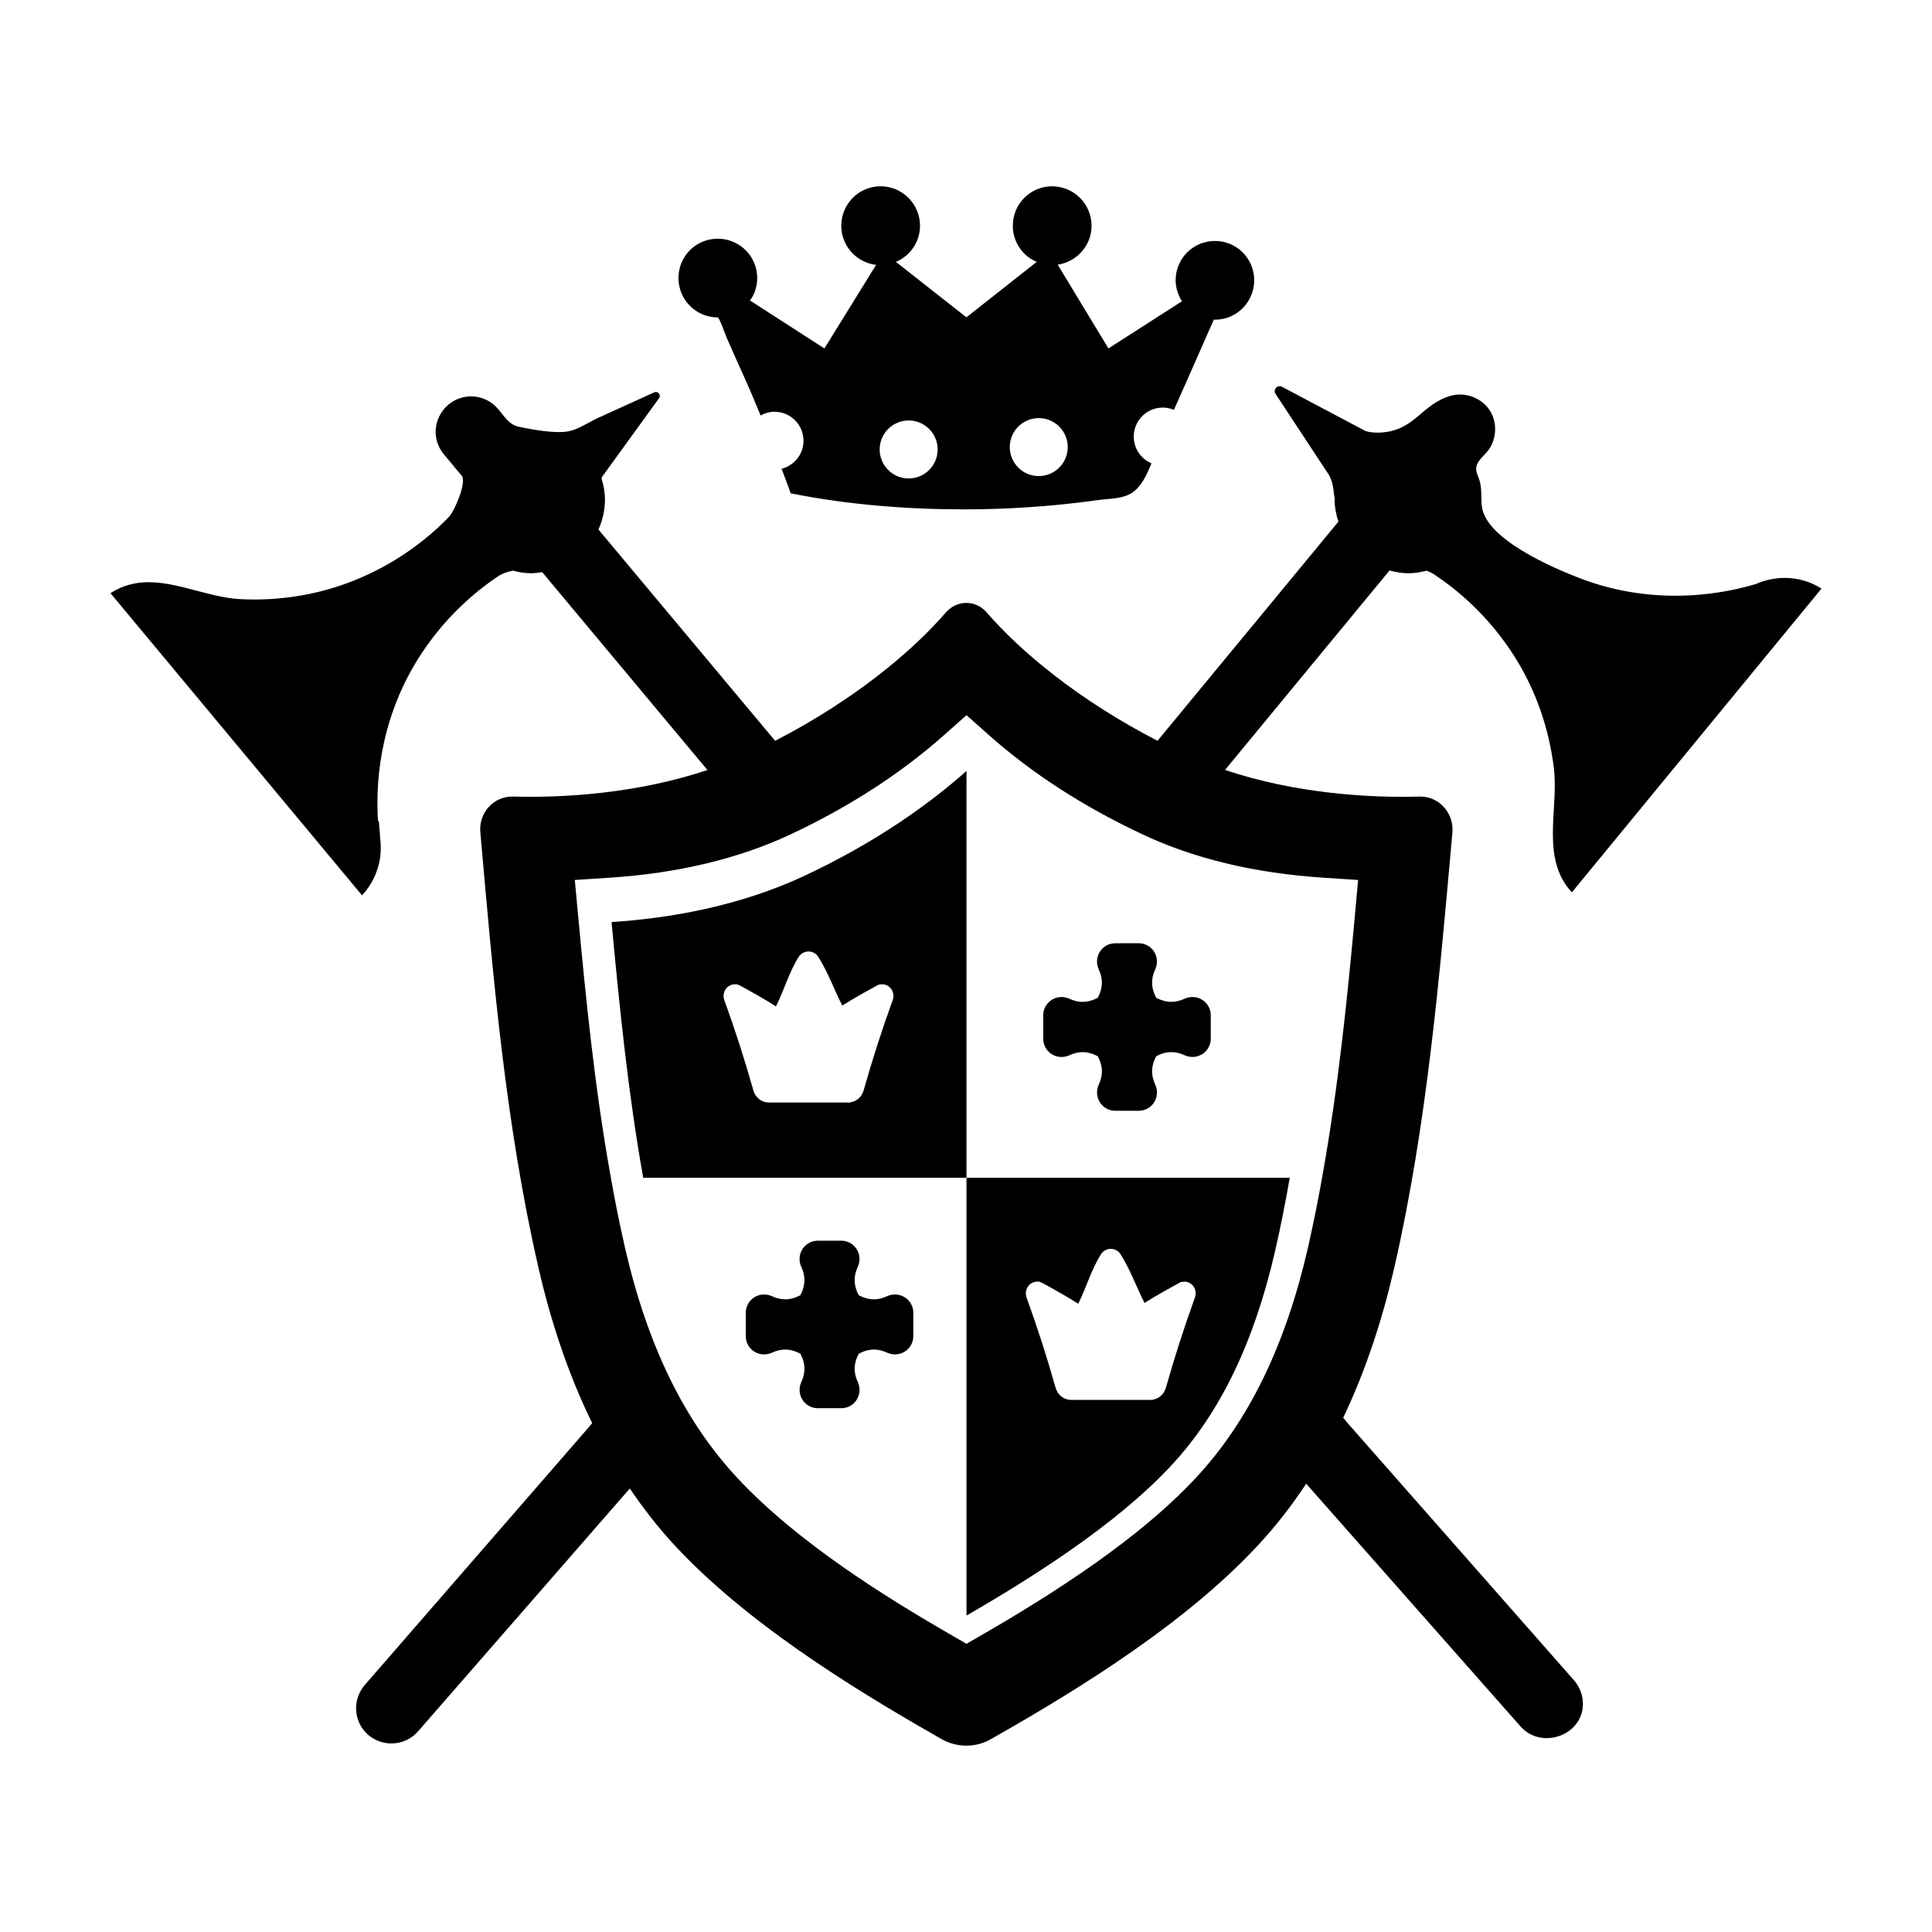
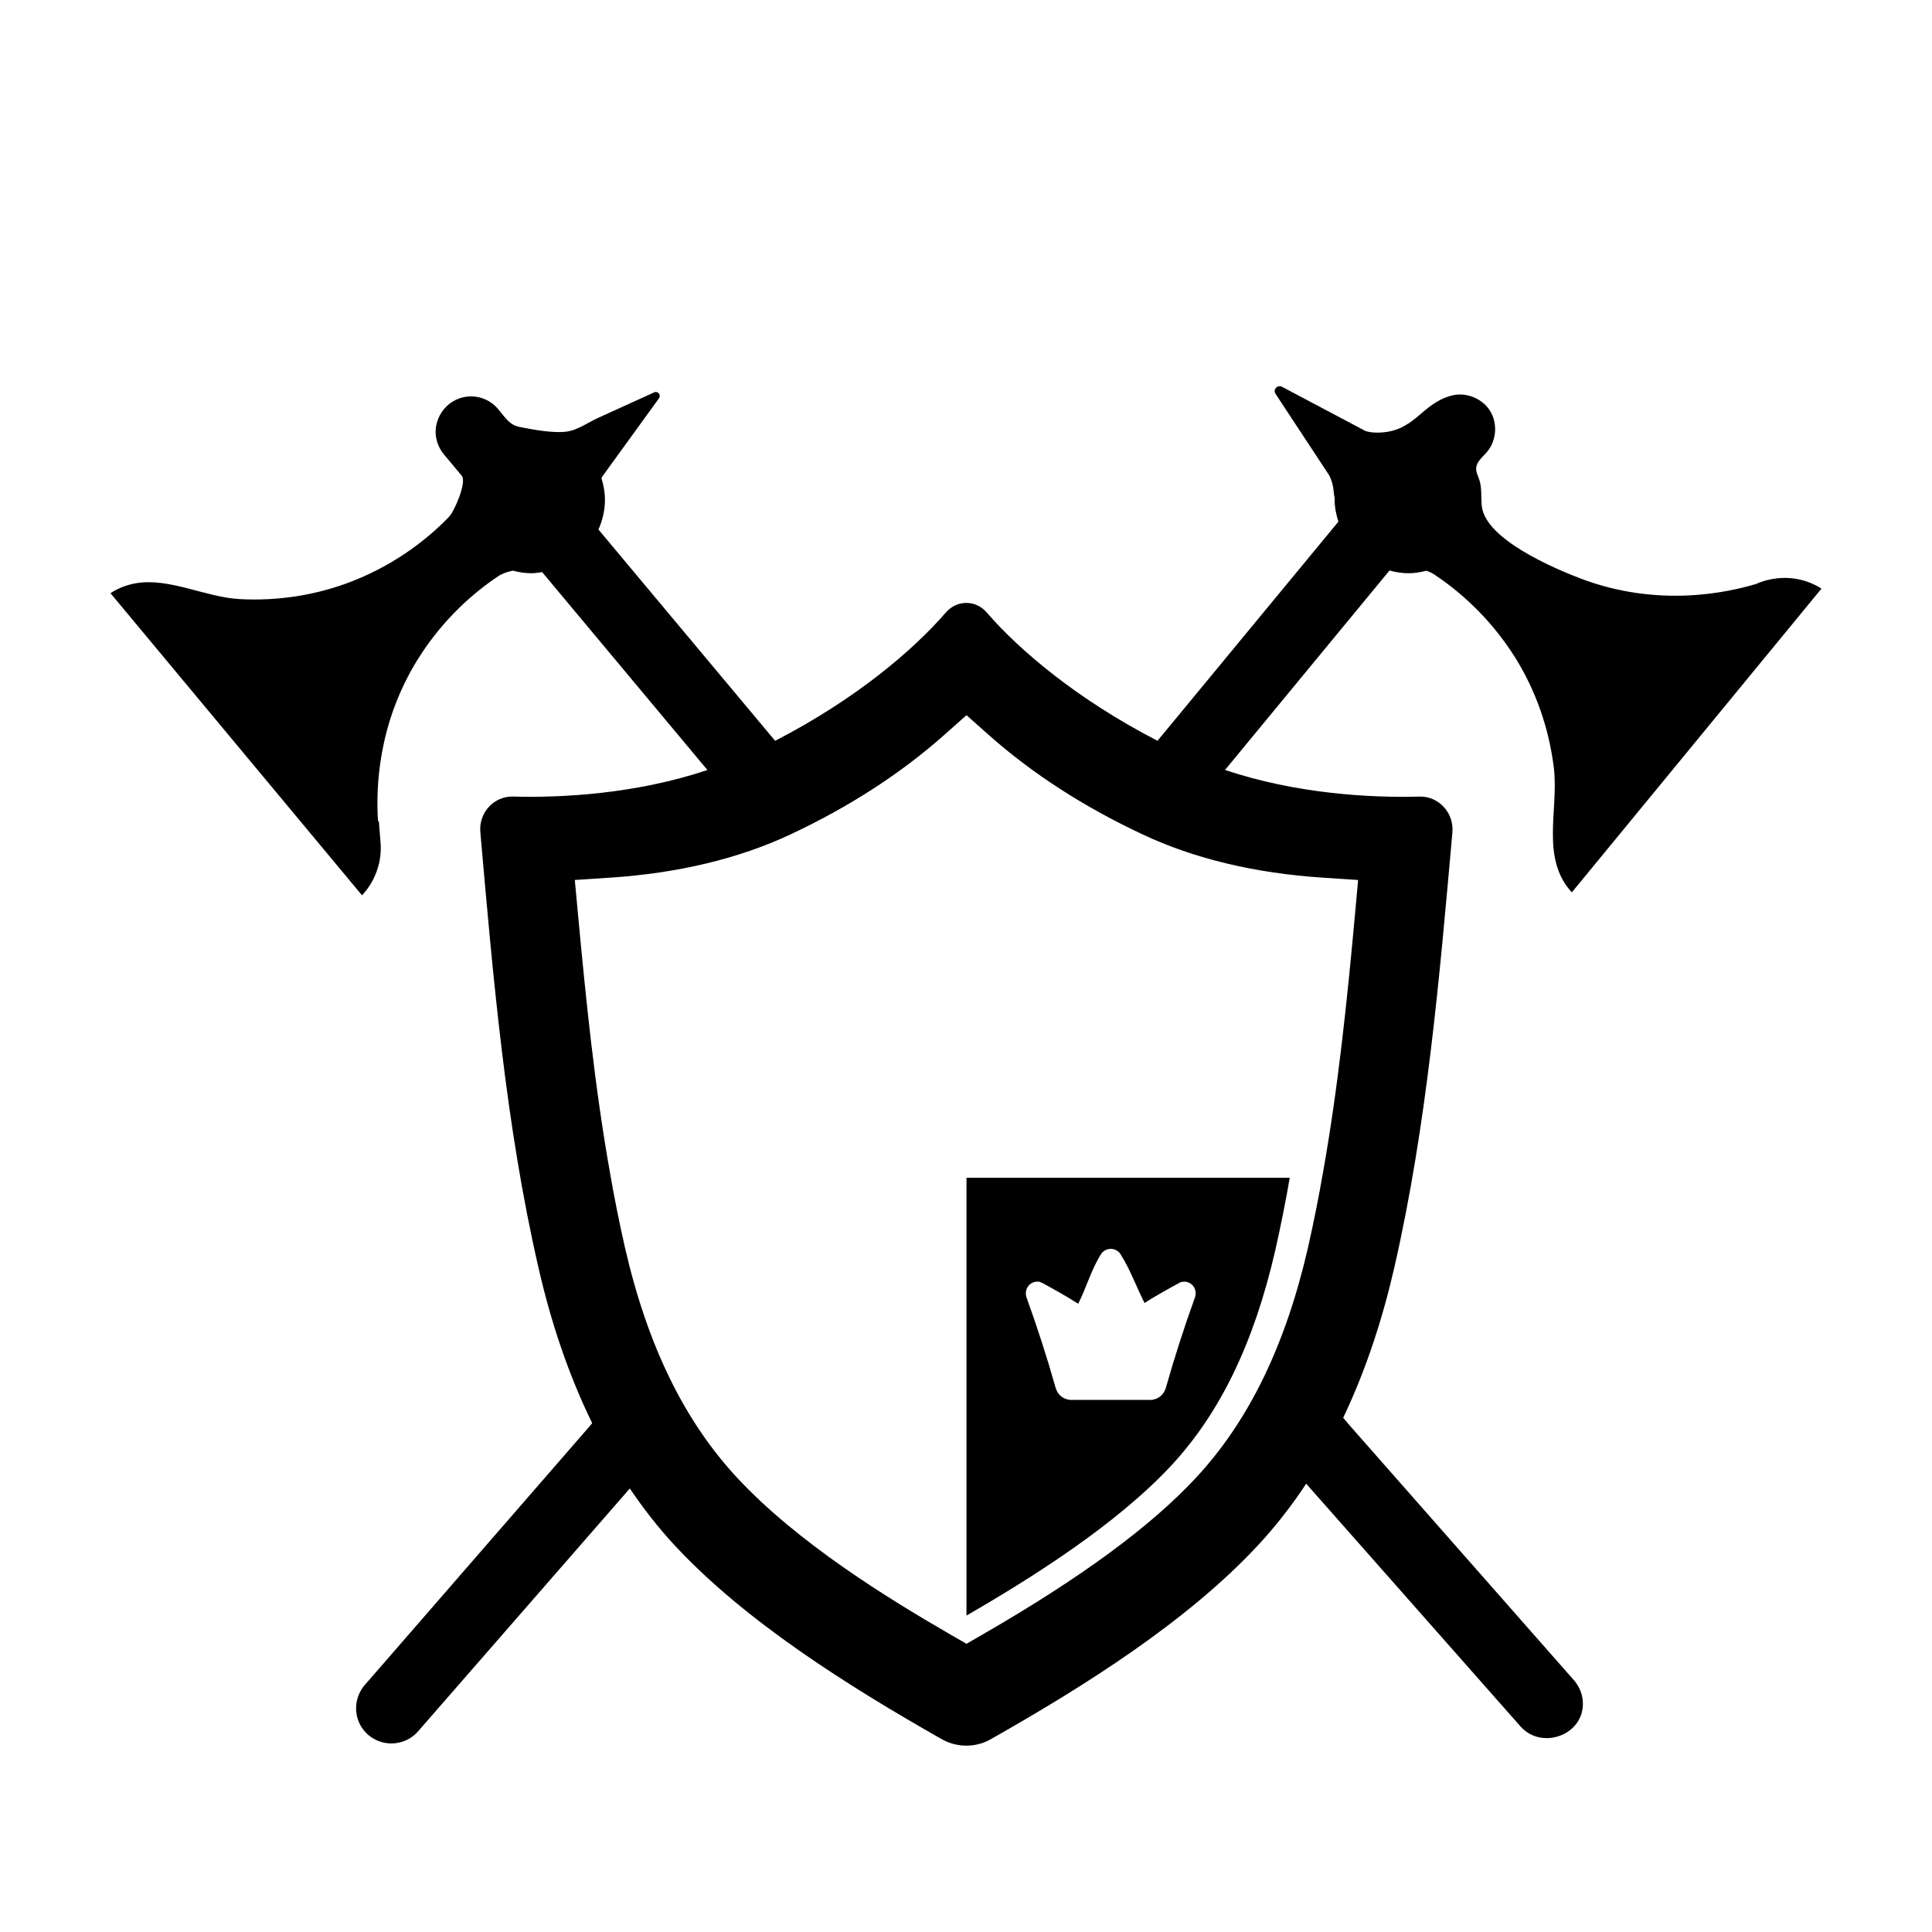
<svg xmlns="http://www.w3.org/2000/svg" fill="#000000" width="800px" height="800px" version="1.1" viewBox="144 144 512 512">
  <g>
    <path d="m400.13 572.14c17.32-10 39.684-24.105 54.195-39.684 12.988-13.93 22.008-32.586 27.633-57.098 1.43-6.34 2.727-12.766 3.84-19.242h-85.668zm16.289-87.199c0.562-0.805 1.477-1.285 2.438-1.285h0.57l0.871 0.371c2.848 1.559 6.766 3.754 9.438 5.481 2.156-4.242 3.43-9.012 6.035-13.125 0.559-0.887 1.531-1.422 2.59-1.422 1.059 0 2.031 0.535 2.594 1.426 2.602 4.106 4.195 8.672 6.359 12.914 2.672-1.723 6.266-3.715 9.109-5.269l0.504-0.277 0.941-0.102c0.961 0 1.879 0.484 2.438 1.285 0.586 0.84 0.719 1.934 0.359 2.922-2.836 7.844-5.422 15.879-7.684 23.871-0.504 1.777-1.875 2.973-3.488 3.188v0.074h-0.406c-0.023 0-0.047 0.016-0.07 0.016l-0.312-0.016h-20.691-0.035c-2.109 0-3.691-1.309-4.242-3.258-2.266-8.02-4.852-16.055-7.688-23.879-0.348-0.98-0.219-2.07 0.371-2.914z" />
-     <path d="m425.32 424.11c0.719 0 1.426-0.156 2.086-0.457 1.203-0.555 2.348-0.828 3.496-0.828 1.309 0 2.637 0.359 4.027 1.09 1.371 2.602 1.441 4.949 0.258 7.516-0.711 1.543-0.594 3.305 0.312 4.719 0.887 1.387 2.402 2.211 4.055 2.211h6.227c1.652 0 3.168-0.828 4.055-2.211 0.906-1.414 1.023-3.184 0.312-4.727-1.184-2.562-1.113-4.918 0.258-7.516 1.391-0.73 2.715-1.09 4.027-1.09 1.148 0 2.293 0.273 3.496 0.828 0.66 0.301 1.359 0.457 2.082 0.457 2.676 0 4.852-2.168 4.852-4.828v-6.227c0-2.66-2.176-4.828-4.852-4.828-0.719 0-1.426 0.156-2.086 0.457-1.203 0.555-2.348 0.828-3.496 0.828-1.309 0-2.637-0.359-4.027-1.082-1.371-2.606-1.441-4.953-0.258-7.523 0.711-1.543 0.594-3.305-0.312-4.719-0.887-1.387-2.402-2.211-4.055-2.211l-6.227 0.004c-1.652 0-3.168 0.828-4.055 2.211-0.906 1.414-1.023 3.18-0.312 4.719 1.184 2.57 1.109 4.922-0.258 7.523-1.391 0.73-2.715 1.082-4.027 1.082-1.145 0-2.289-0.273-3.496-0.828-0.66-0.301-1.359-0.457-2.082-0.457-2.676 0-4.852 2.168-4.852 4.828v6.227c0 1.336 0.555 2.621 1.527 3.523 0.898 0.848 2.082 1.309 3.324 1.309z" />
-     <path d="m357.23 376.08c-17.457 8.172-36.074 11.297-51.16 12.277 2.098 22.59 4.418 45.535 8.395 67.812l0.266-0.047h85.402l-0.004-107.81c-9.598 8.523-23.66 18.746-42.898 27.766zm23.336 32.969c-2.836 7.844-5.422 15.879-7.684 23.871-0.504 1.777-1.875 2.973-3.488 3.188v0.074h-0.406c-0.023 0-0.047 0.016-0.07 0.016l-0.312-0.016h-20.691-0.031c-2.109 0-3.691-1.309-4.242-3.258-2.266-8.02-4.852-16.055-7.688-23.879-0.359-0.984-0.223-2.07 0.363-2.91 0.562-0.805 1.477-1.285 2.438-1.285h0.57l0.871 0.371c2.848 1.559 6.766 3.754 9.438 5.481 2.156-4.242 3.43-9.012 6.035-13.125 0.559-0.887 1.531-1.422 2.59-1.422 1.059 0 2.031 0.535 2.594 1.426 2.602 4.106 4.195 8.672 6.359 12.914 2.672-1.723 6.266-3.715 9.109-5.269l0.504-0.285 0.941-0.102c0.961 0 1.879 0.484 2.438 1.285 0.59 0.844 0.727 1.938 0.363 2.926z" />
    <path d="m501.39 521.43-1.43-1.703c6.098-12.801 10.445-26.312 13.547-39.805 8.652-37.824 11.977-76.926 15.395-115.34 0.438-5.18-3.617-9.578-8.652-9.48-13.195 0.367-32.754-0.734-51.609-7.055l43.59-52.855c1.602 0.422 3.254 0.727 4.992 0.727 1.672 0 3.266-0.273 4.812-0.672 0.695 0.273 1.391 0.543 2.019 0.969 6.019 3.996 14.465 10.926 21.387 21.891 5.594 8.902 9.082 19.016 10.348 29.441 1.328 10.992-3.606 23.852 4.762 32.938l66.156-80.492c-1.41-0.918-3.785-2.141-6.938-2.629-4.852-0.742-8.707 0.641-10.469 1.41 0.195-0.035 0.352-0.125 0.551-0.16l-0.699 0.25c0.051-0.047 0.102-0.039 0.152-0.09-6.785 2.031-25.574 6.555-46.672-1.551-6.934-2.672-24.887-10.289-25.93-19.02-0.277-2.328 0.07-4.746-0.648-6.977-0.336-1.043-0.91-2.062-0.852-3.152 0.098-1.754 1.715-2.957 2.856-4.293 2.539-2.969 2.887-7.602 0.816-10.914-2.07-3.309-6.394-5.027-10.172-4.039-8.184 2.137-9.715 9.73-19.582 9.82-1.09 0.012-2.18-0.09-3.234-0.418l-22.148-11.73c-1.199-0.637-2.457 0.746-1.707 1.879l14.223 21.594c0.656 1.316 1.059 2.66 1.164 4.137 0.055 0.574 0.156 1.273 0.293 2.035 0 0.082-0.023 0.152-0.023 0.23 0 2.062 0.406 4.004 0.996 5.875l-46.191 55.953-1.75 2.106c-21.215-10.953-36.48-23.852-45.293-34.039-2.883-3.324-7.82-3.324-10.75 0-8.82 10.191-24.051 23.094-45.277 34.051l-1.684-2.004-45.145-53.988c1.09-2.434 1.723-5.113 1.723-7.949 0-1.969-0.379-3.828-0.918-5.621 0.055-0.125 0.086-0.262 0.152-0.387l15.094-20.832c0.629-0.867-0.301-2-1.273-1.559-4.973 2.262-9.945 4.523-14.918 6.785-2.344 1.062-5.219 3.047-7.754 3.527-3.613 0.684-9.383-0.438-12.949-1.133-2.746-0.535-3.785-2.414-5.723-4.734-1.789-2.152-4.414-3.379-7.199-3.379-2.195 0-4.328 0.781-6 2.195-1.879 1.594-3.074 3.828-3.352 6.348-0.215 2.453 0.578 4.949 2.172 6.832 0 0 4.719 5.668 4.727 5.672 1.379 1.773-2 9.43-3.356 10.836-5.012 5.211-13.461 12.309-25.68 17.105-9.473 3.707-19.754 5.289-29.902 4.727-8.871-0.492-18.469-5.644-27.23-4.227-3.152 0.504-5.519 1.738-6.926 2.672l66.664 80.07c1.137-1.254 2.812-3.324 3.879-6.387 1.023-2.766 1.148-5.262 1.055-7.215l-0.473-5.926-0.246-0.297c-0.539-8.594-0.051-25.617 10.504-42.648 6.856-11.012 15.262-18 21.262-22.031 1.211-0.812 2.578-1.266 3.988-1.543 1.562 0.402 3.176 0.684 4.867 0.684 0.992 0 1.945-0.152 2.898-0.293l43.797 52.445c-18.852 6.297-38.359 7.402-51.578 7.031-5.031-0.098-9.09 4.301-8.602 9.48 3.371 38.414 6.695 77.512 15.395 115.34 3.195 14 7.773 28.012 14.238 41.23l-0.906 1.094-59.547 68.52c-1.246 1.562-1.969 3.414-2.09 5.359-0.188 3.019 1.043 5.859 3.394 7.809 1.684 1.359 3.793 2.106 5.945 2.106 2.797 0 5.426-1.234 7.188-3.352 0 0 55.984-64.211 55.992-64.219 3.594 5.301 7.535 10.41 12 15.195 18.57 19.941 45.551 36.996 70.719 51.27 3.961 2.246 8.992 2.246 12.902 0 25.215-14.273 52.148-31.328 70.719-51.27 4.828-5.18 9.109-10.699 12.918-16.473l0.457 0.543s55.871 63.277 56.324 63.789c5.684 6.438 17.113 2.211 16.516-6.641-0.137-1.945-0.871-3.793-2.176-5.402zm-10.727-46.934c-5.996 26.121-15.75 46.141-29.809 61.223-11.996 12.879-30.398 26.395-56.262 41.328l-4.469 2.574-4.465-2.578c-16.484-9.527-40.25-24.18-56.219-41.332-14.102-15.121-23.867-35.137-29.84-61.184-1.559-6.891-2.84-13.324-3.934-19.68-4.086-22.898-6.43-46.402-8.484-68.504l-0.852-9.141 9.16-0.598c18.098-1.176 34.23-5.027 47.953-11.453 15.566-7.297 29.281-16.164 40.758-26.355l5.93-5.266 5.93 5.266c11.477 10.195 25.207 19.062 40.797 26.355 13.645 6.422 29.762 10.273 47.914 11.453l9.145 0.598-0.828 9.117c-2.016 22.137-4.434 45.766-8.5 68.527-1.109 6.394-2.43 13.008-3.926 19.648z" />
-     <path d="m381.18 487.05c-0.719 0-1.422 0.156-2.086 0.457-1.203 0.555-2.348 0.828-3.492 0.828-1.309 0-2.637-0.359-4.027-1.082-1.371-2.602-1.441-4.953-0.258-7.523 0.711-1.543 0.594-3.305-0.312-4.719-0.887-1.387-2.402-2.211-4.055-2.211h-6.227c-1.652 0-3.168 0.828-4.055 2.211-0.906 1.414-1.023 3.18-0.312 4.719 1.184 2.57 1.109 4.922-0.258 7.523-1.391 0.73-2.715 1.082-4.027 1.082-1.145 0-2.293-0.273-3.496-0.828-0.66-0.301-1.359-0.457-2.082-0.457-2.676 0-4.852 2.168-4.852 4.828v6.227c0 1.336 0.555 2.621 1.527 3.523 0.902 0.84 2.086 1.305 3.324 1.305 0.719 0 1.426-0.156 2.086-0.457 1.203-0.555 2.348-0.828 3.496-0.828 1.309 0 2.637 0.359 4.027 1.09 1.371 2.602 1.441 4.949 0.258 7.523-0.711 1.543-0.594 3.305 0.312 4.719 0.887 1.387 2.402 2.211 4.055 2.211h6.227c1.652 0 3.168-0.828 4.055-2.211 0.906-1.414 1.023-3.184 0.312-4.727-1.184-2.562-1.113-4.918 0.258-7.516 1.391-0.73 2.715-1.09 4.027-1.09 1.148 0 2.289 0.273 3.496 0.828 0.66 0.301 1.359 0.457 2.082 0.457 2.676 0 4.852-2.168 4.852-4.828v-6.227c-0.004-2.664-2.18-4.828-4.856-4.828z" />
-     <path d="m334.22 228.12c0.395 0 2.16 4.934 2.336 5.336 1.629 3.703 3.266 7.394 4.938 11.074 1.438 3.164 2.734 6.375 4.07 9.574 1.098-0.605 2.344-0.984 3.688-0.984 4.238 0 7.684 3.445 7.684 7.684 0 3.594-2.484 6.586-5.812 7.426 0.801 2.172 1.664 4.316 2.43 6.508l0.25 0.047c14.898 2.977 30.605 4.211 45.906 4.203 7.945-0.004 15.891-0.383 23.805-1.125 3.875-0.363 7.738-0.816 11.594-1.355 3.047-0.43 6.856-0.215 9.461-2.324 2.082-1.676 3.441-4.527 4.578-7.406-2.754-1.168-4.691-3.898-4.691-7.078 0-4.238 3.445-7.684 7.684-7.684 1.055 0 2.055 0.211 2.969 0.598 3.535-7.965 7.07-15.934 10.566-23.922 0.102 0.004 0.191 0.035 0.293 0.035 5.769 0 10.41-4.691 10.41-10.461s-4.644-10.41-10.41-10.41c-5.769 0-10.41 4.644-10.41 10.41 0 2.055 0.664 3.949 1.668 5.578l-19.48 12.496-13.441-22.191c-0.09 0.012-0.188 0.004-0.281 0.012 0.086-0.012 0.172-0.012 0.258-0.016 5.082-0.734 8.992-5.082 8.992-10.312 0-5.769-4.691-10.461-10.461-10.461s-10.41 4.691-10.41 10.461c0 4.293 2.586 8 6.34 9.566l-18.633 14.691-18.688-14.688c3.758-1.566 6.394-5.273 6.394-9.574 0-5.769-4.691-10.461-10.461-10.461s-10.41 4.691-10.41 10.461c0 5.324 4.004 9.723 9.191 10.363 0.152 0.02 0.316 0.012 0.48 0.02h-0.449l-13.688 22.133-19.695-12.691c-0.562 0.805-0.578 0.789-0.023-0.023 1.223-1.664 1.906-3.715 1.906-5.961 0-5.769-4.691-10.41-10.461-10.41s-10.41 4.644-10.41 10.41 4.637 10.457 10.426 10.453zm85.062 26.68c4.238 0 7.684 3.445 7.684 7.684s-3.445 7.684-7.684 7.684c-4.238 0-7.684-3.445-7.684-7.684s3.445-7.684 7.684-7.684zm-34.477 0.629c4.238 0 7.684 3.445 7.684 7.684 0 4.238-3.445 7.684-7.684 7.684-4.238 0-7.684-3.445-7.684-7.684 0-4.234 3.441-7.684 7.684-7.684z" />
  </g>
</svg>